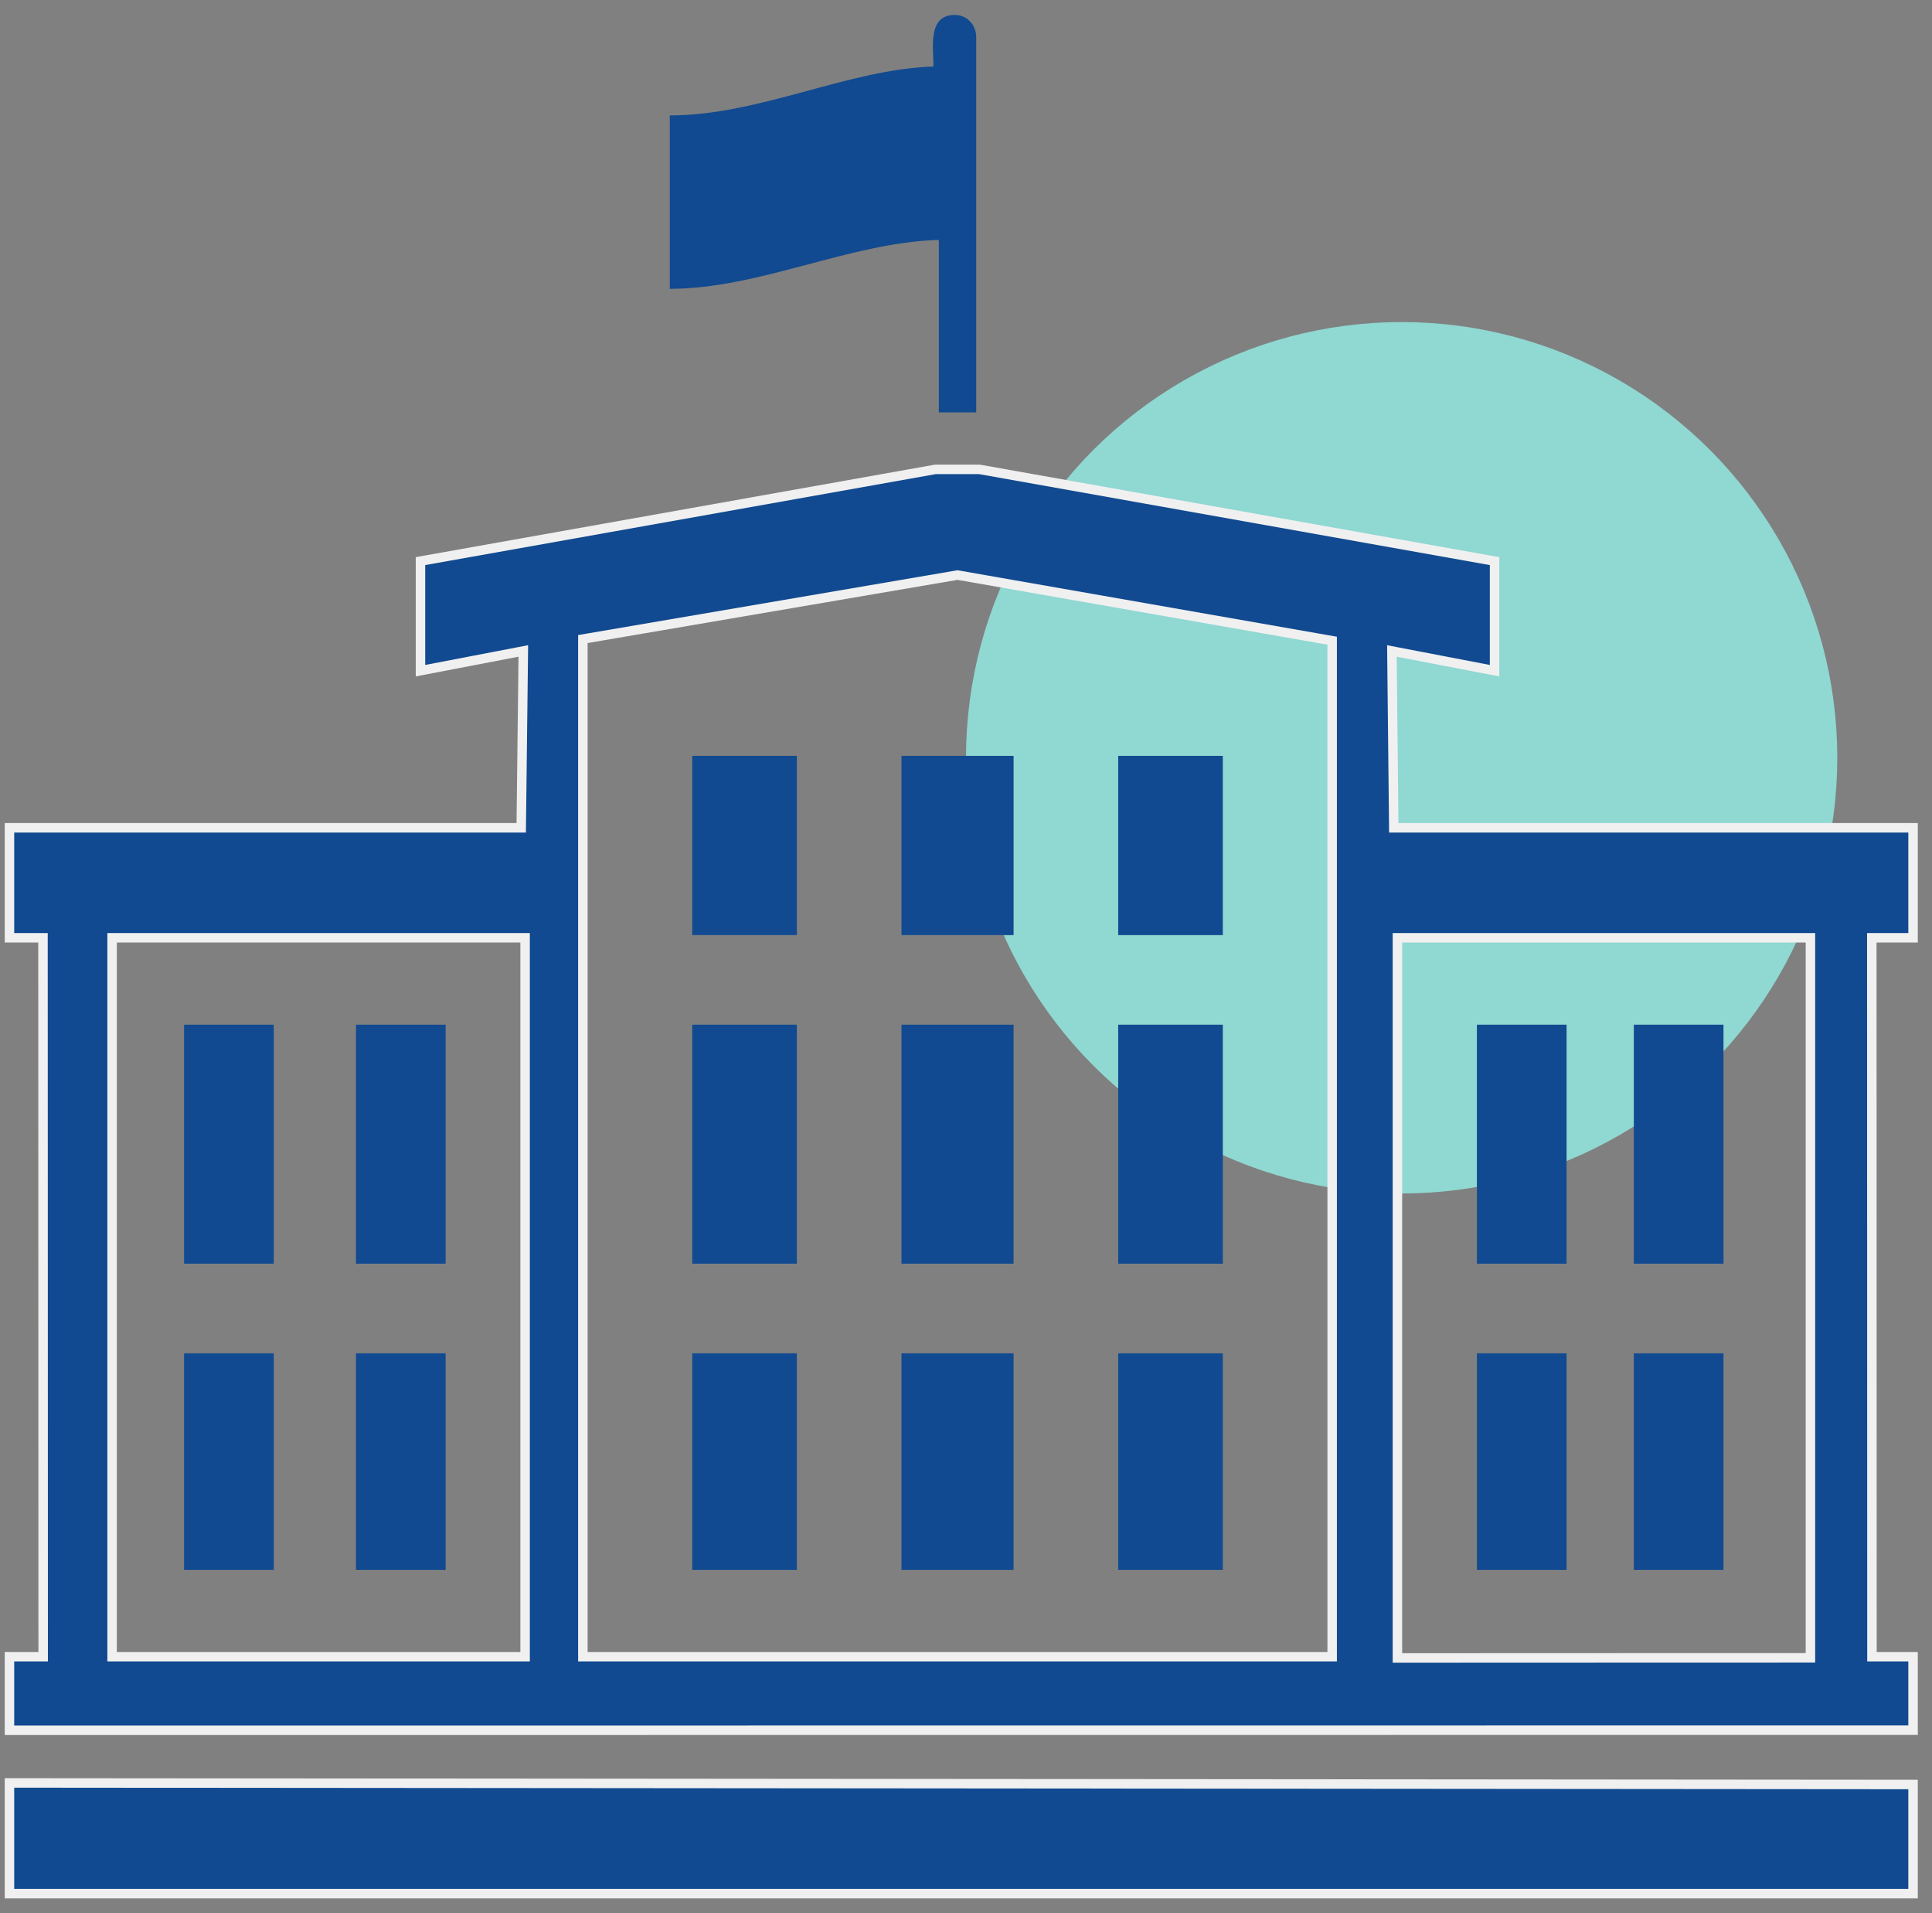
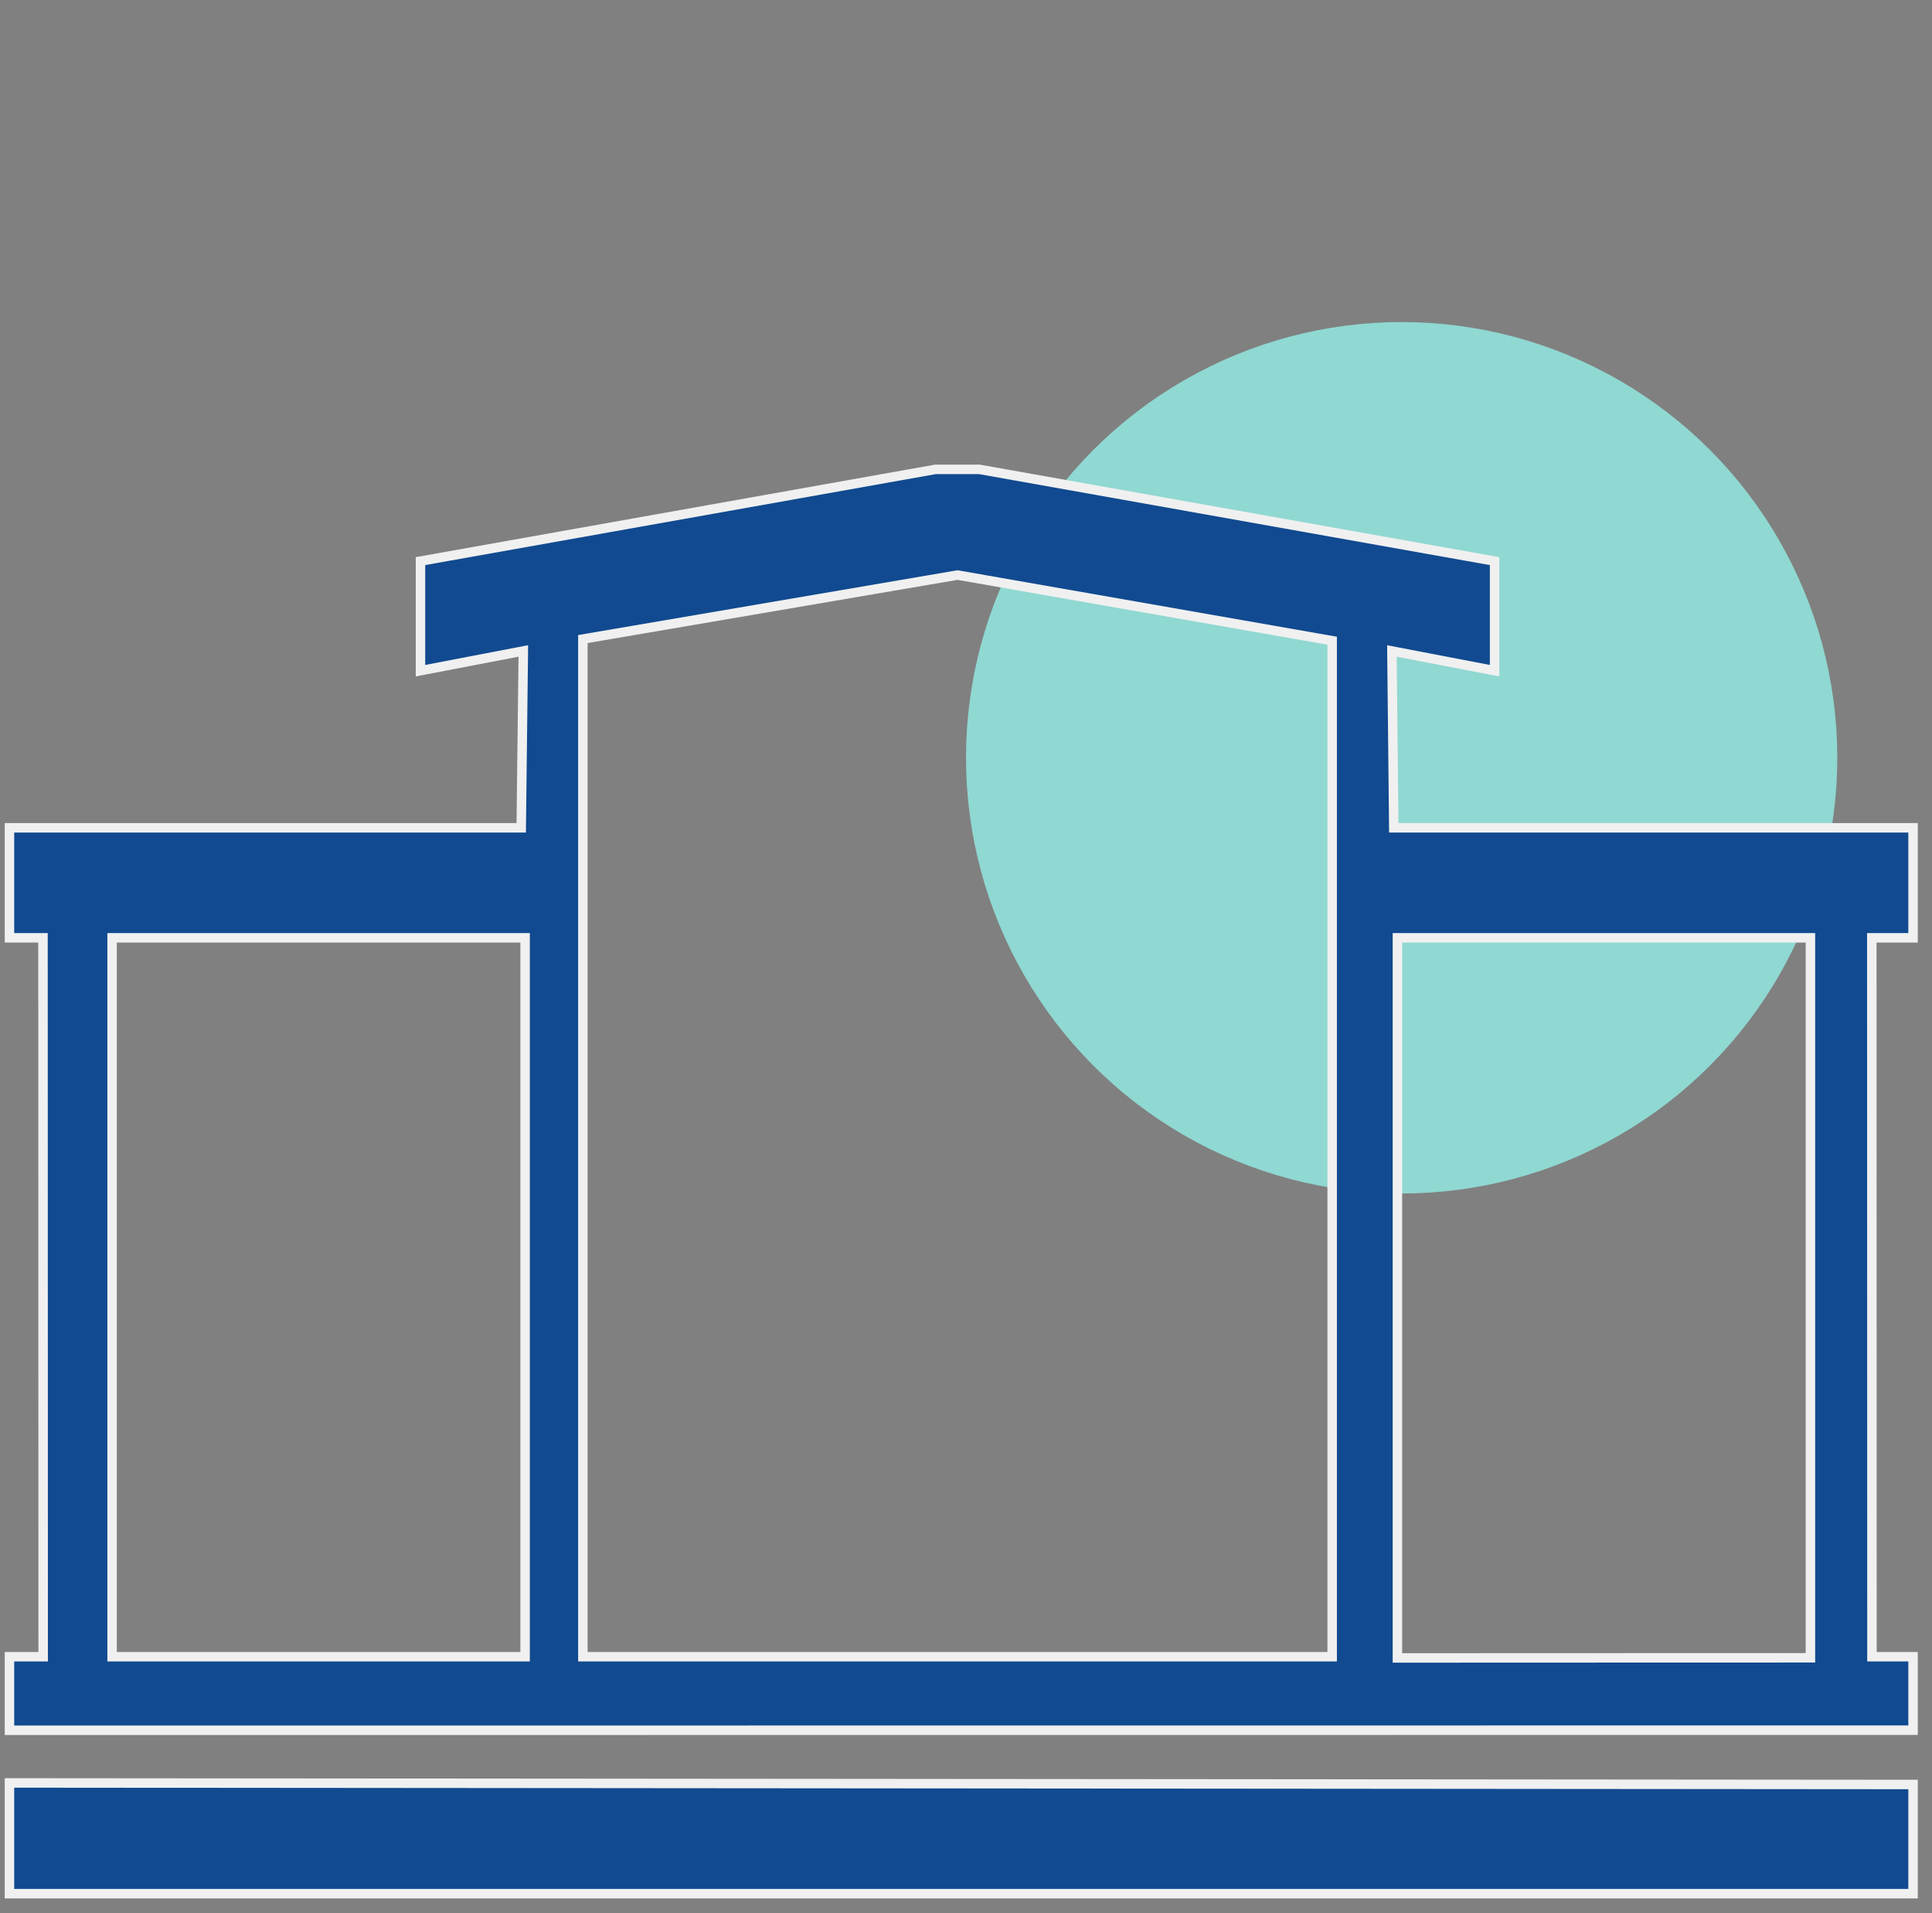
<svg xmlns="http://www.w3.org/2000/svg" width="102" height="101" viewBox="0 0 102 101" fill="none">
  <rect x="0" y="0" width="102" height="101" fill="#808080" stroke="none" />
  <circle cx="74" cy="40" r="21.5" fill="#90D8D2" stroke="#90D8D2" stroke-width="3" />
  <g clip-path="url(#clip0_3808_164)">
    <path d="M73.787 34.42L73.486 34.362L73.489 34.668L73.582 43.45L73.584 43.697H73.832H101V49.504H99.072H98.822L98.822 49.754L98.83 87.202L98.83 87.452H99.08H101V91.329L0.5 91.336V87.452H2.029H2.279L2.279 87.202L2.27 49.754L2.27 49.504H2.02H0.5V43.697H27.271H27.518L27.521 43.45L27.625 34.667L27.628 34.361L27.328 34.419L22.199 35.403V29.619L49.386 24.776H51.708L78.906 29.619V35.403L73.787 34.42ZM30.773 87.202V87.452H31.023H70.082H70.332V87.202V34.03V33.82L70.125 33.784L50.596 30.362L50.553 30.355L50.511 30.362L30.981 33.698L30.773 33.734V33.945V34.03V87.202ZM95.582 49.754V49.504H95.332H74.027H73.777V49.754V87.266V87.516H74.027C79.497 87.516 81.968 87.514 84.458 87.512L84.532 87.512C87.047 87.51 89.611 87.509 95.332 87.509H95.582V87.259V49.754ZM27.723 49.754V49.504H27.473H6.168H5.918V49.754V87.202V87.452H6.168H27.473H27.723V87.202V49.754ZM101 94.197V99.96H0.5V94.114L101 94.197Z" fill="#114A90" stroke="#F0F0F0" stroke-width="0.5" />
-     <path fill-rule="evenodd" clip-rule="evenodd" d="M49.566 21.767V12.664C44.832 12.804 40.098 15.246 35.363 15.246C35.363 12.195 35.363 9.144 35.363 6.093C40.098 6.093 44.77 3.651 49.282 3.511C49.282 2.464 48.97 0.789 50.41 0.789C51.058 0.789 51.539 1.321 51.539 1.959V21.767L49.566 21.767Z" fill="#114A90" />
-     <path fill-rule="evenodd" clip-rule="evenodd" d="M47.594 39.9H53.512V49.361H47.594V39.9ZM36.547 39.9H42.07V49.361H36.547V39.9ZM59.035 39.9H64.559V49.361H59.035V39.9ZM47.594 54.091H53.512V66.705H47.594V54.091ZM47.594 71.436H53.512V82.867H47.594V71.436ZM36.547 54.091H42.07V66.705H36.547V54.091ZM36.547 71.436H42.07V82.867H36.547V71.436ZM59.035 54.091H64.559V66.705H59.035V54.091ZM59.035 71.436H64.559V82.867H59.035V71.436ZM77.973 54.091H82.707V66.705H77.973V54.091ZM86.258 54.091H90.992V66.705H86.258V54.091ZM9.719 54.091H14.453V66.705H9.719V54.091ZM18.793 54.091H23.527V66.705H18.793V54.091ZM9.719 71.436H14.453V82.867H9.719V71.436ZM18.793 71.436H23.527V82.867H18.793V71.436ZM77.973 71.436H82.707V82.867H77.973V71.436ZM86.258 71.436H90.992V82.867H86.258V71.436Z" fill="#114A90" />
  </g>
  <defs>
    <clipPath id="clip0_3808_164">
      <rect width="101" height="101" fill="white" transform="translate(0.25)" />
    </clipPath>
  </defs>
</svg>